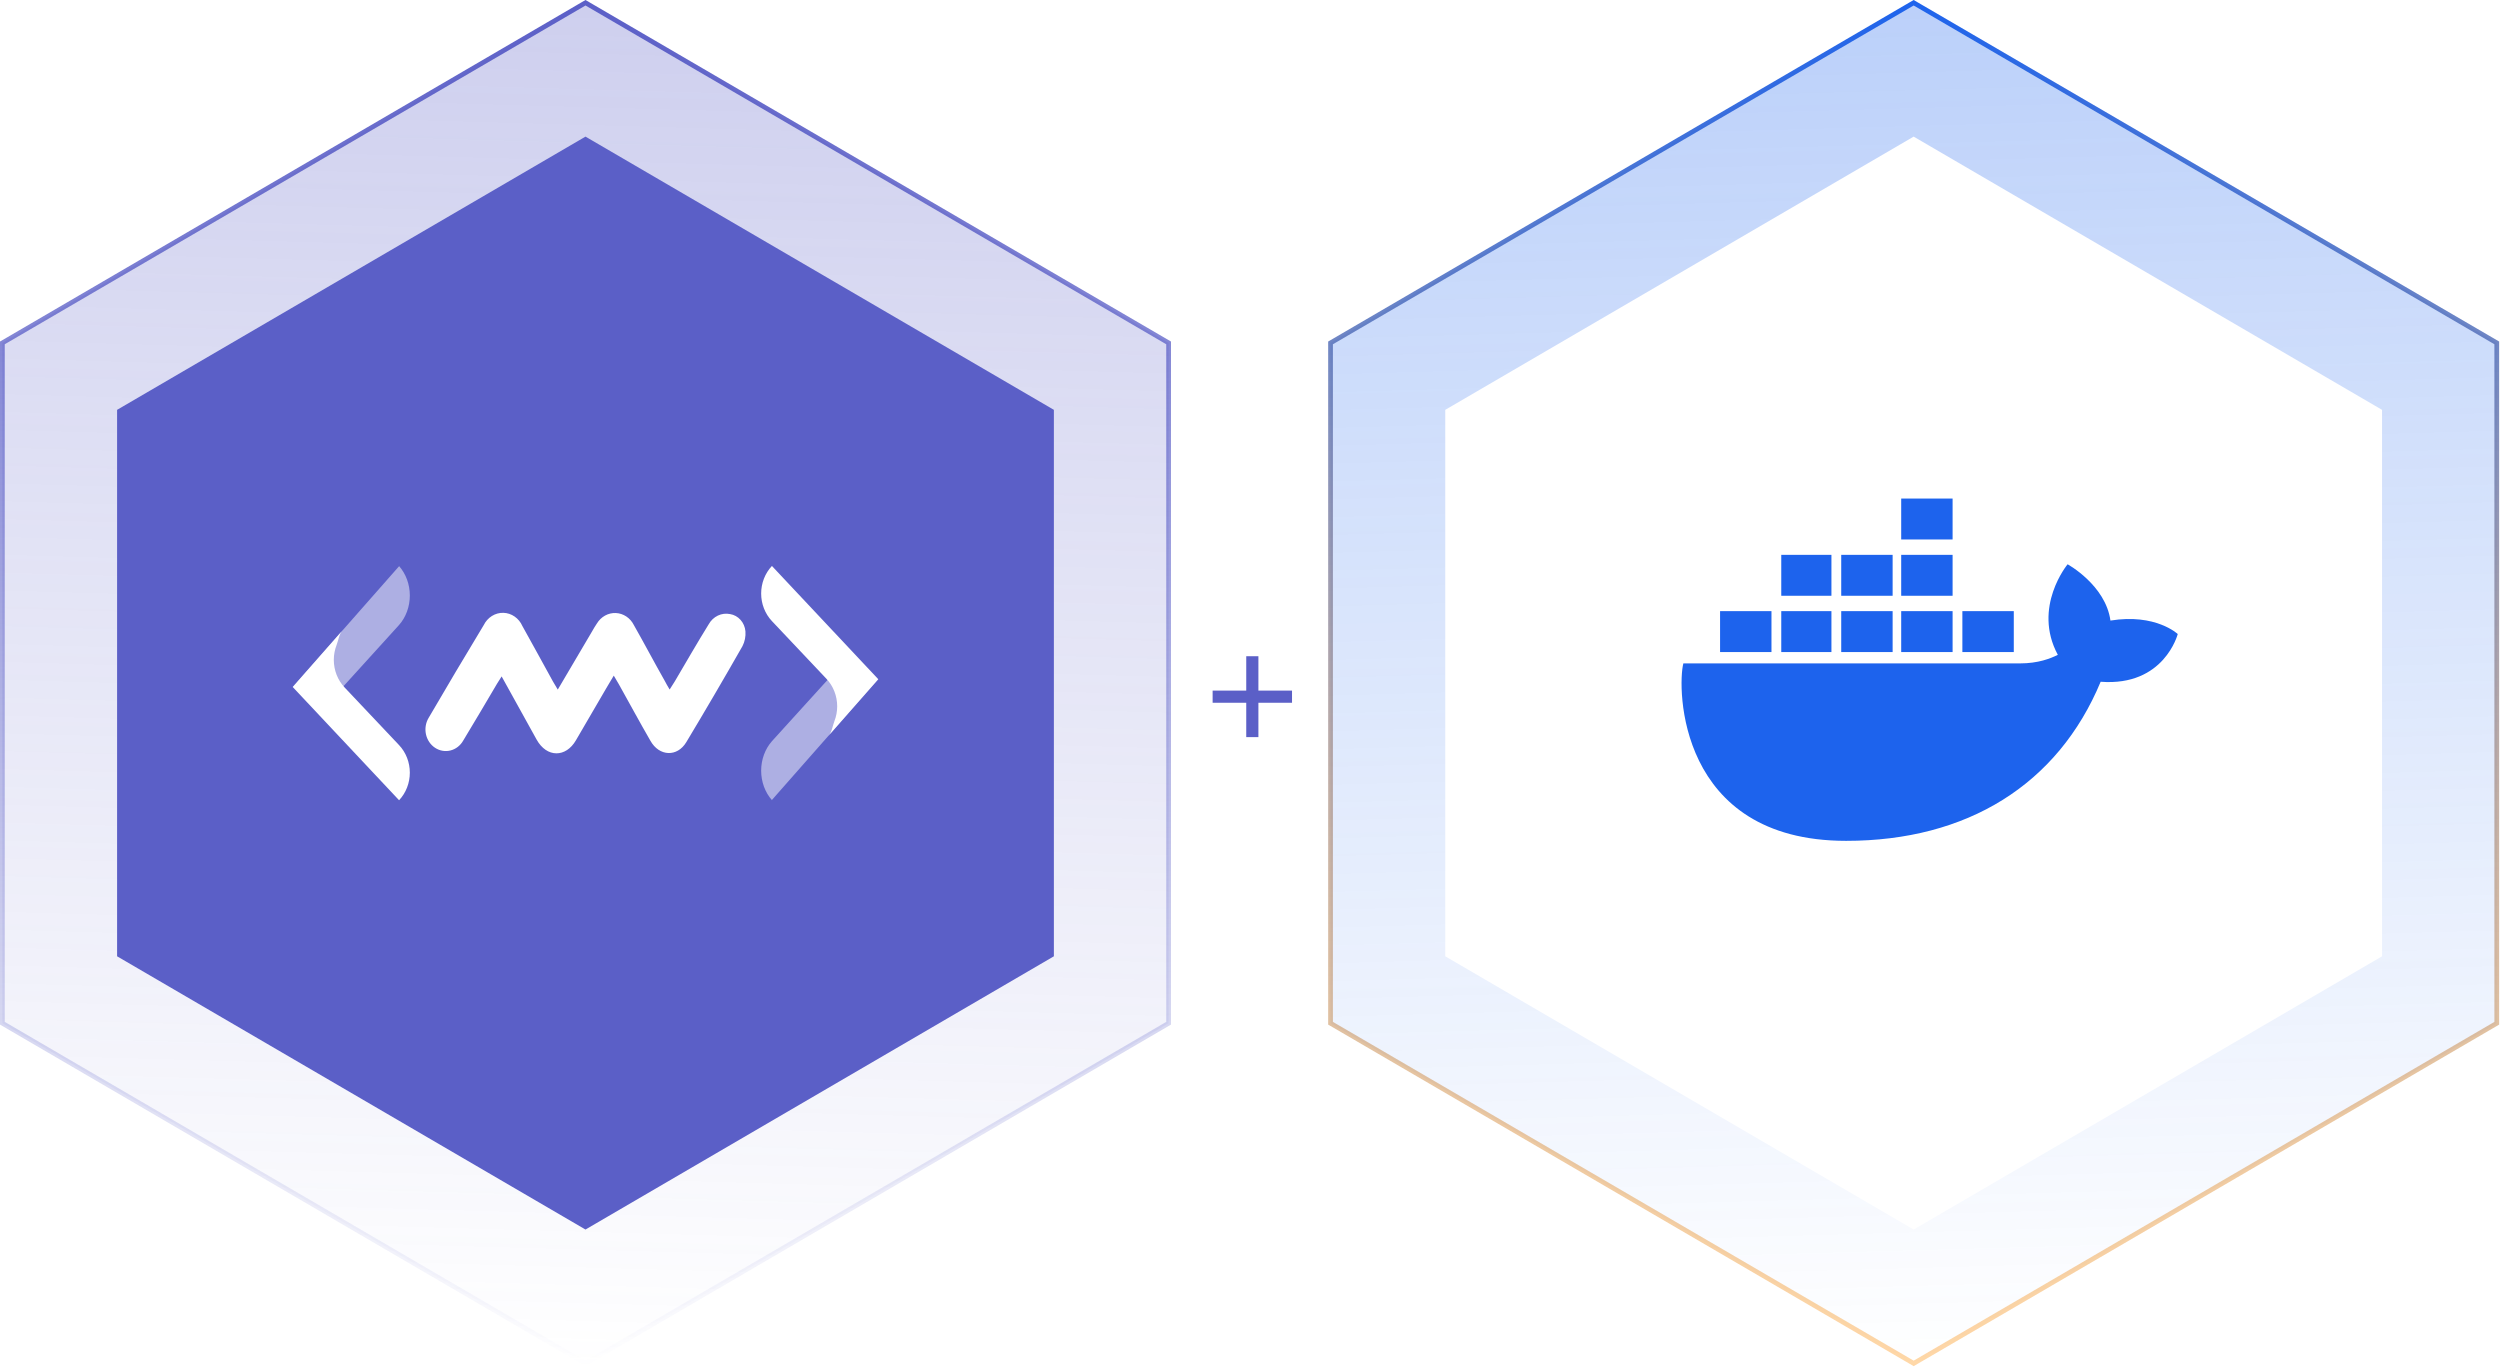
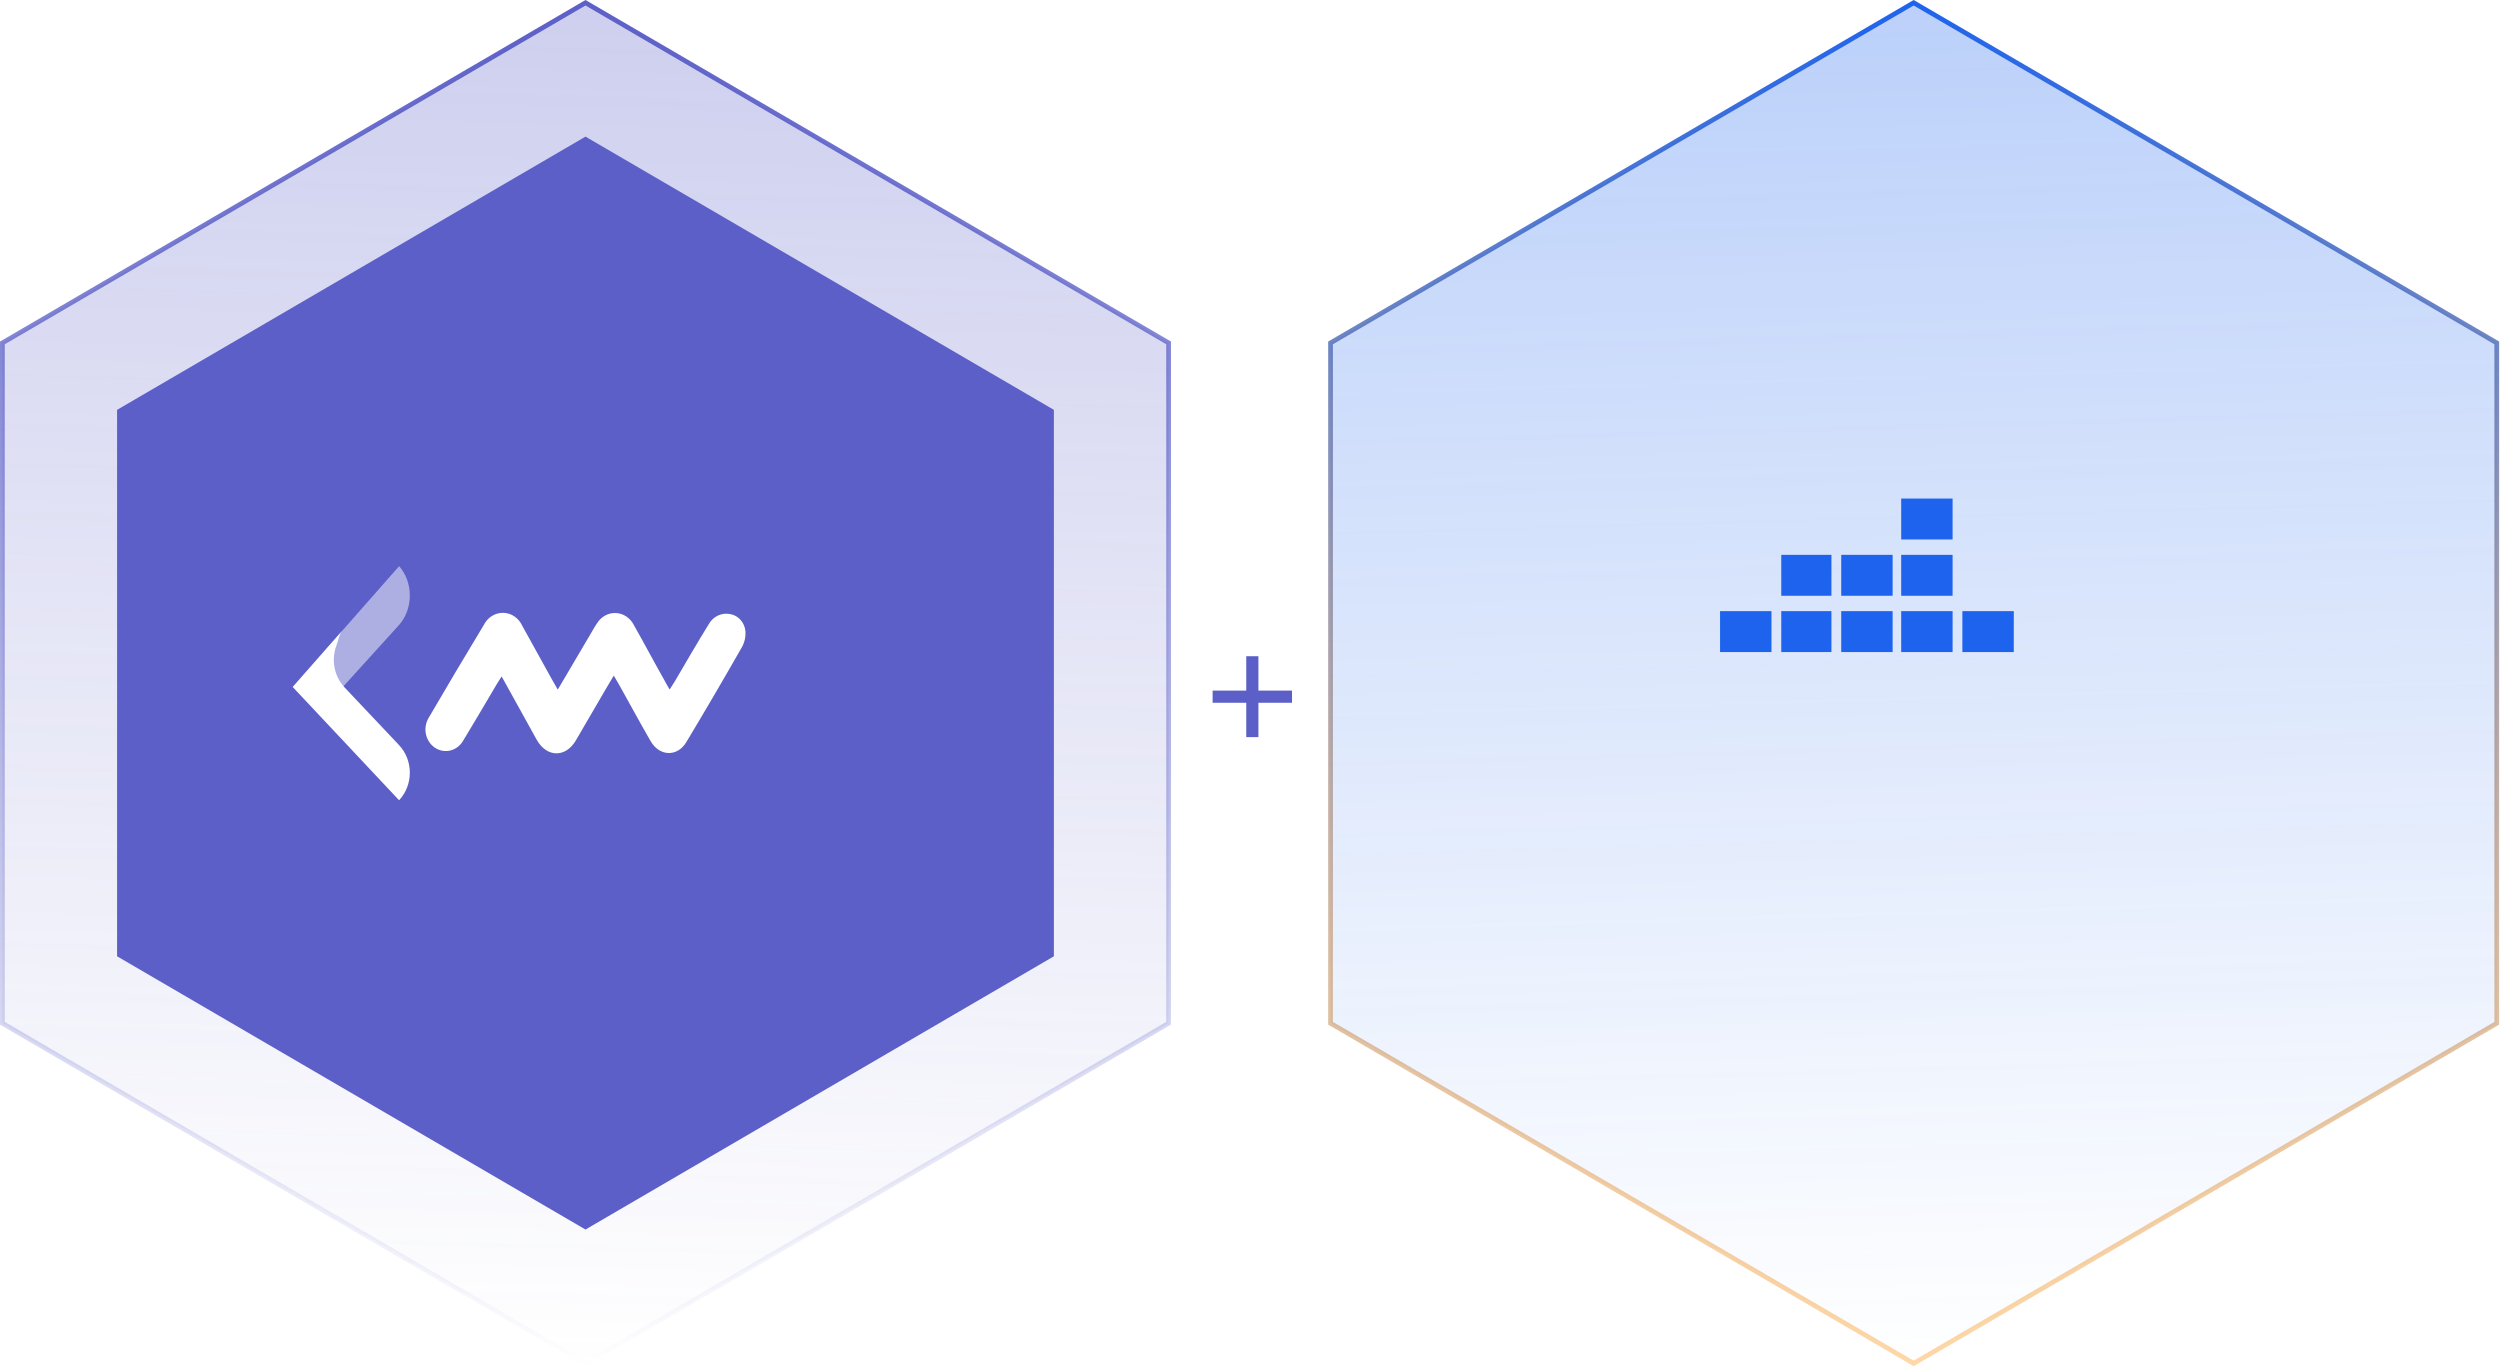
<svg xmlns="http://www.w3.org/2000/svg" width="263" height="144" viewBox="0 0 263 144" fill="none">
  <path d="M122.938 36.073L61.594 0.289L0.25 36.073V107.645L61.594 143.429L122.938 107.645V36.073Z" fill="url(#paint0_linear_2501_28066)" fill-opacity="0.3" stroke="url(#paint1_linear_2501_28066)" stroke-width="0.5" />
  <g filter="url(#filter0_b_2501_28066)">
    <path d="M61.593 14.372L12.318 43.115V100.603L61.593 129.347L110.868 100.603V43.115L61.593 14.372Z" fill="#5B5FC7" />
  </g>
-   <path d="M70.446 72.537C70.66 72.197 70.831 71.947 70.988 71.682C72.165 69.683 73.32 67.669 74.554 65.677C74.779 65.272 75.116 64.952 75.52 64.759C75.924 64.567 76.374 64.512 76.808 64.602C77.228 64.669 77.615 64.884 77.907 65.212C78.2 65.54 78.38 65.962 78.42 66.412C78.462 66.956 78.353 67.501 78.106 67.979C76.175 71.366 74.207 74.731 72.2 78.073C71.245 79.663 69.347 79.587 68.42 77.921C67.286 75.96 66.209 73.961 65.104 71.985C64.954 71.712 64.79 71.455 64.569 71.076L63.784 72.394C62.729 74.218 61.645 76.043 60.589 77.876C59.533 79.708 57.522 79.738 56.445 77.792C55.233 75.612 54.027 73.423 52.772 71.159C52.587 71.455 52.43 71.689 52.294 71.916C51.11 73.915 49.941 75.922 48.728 77.913C48.582 78.171 48.389 78.394 48.16 78.572C47.932 78.749 47.673 78.877 47.398 78.947C47.123 79.017 46.837 79.029 46.558 78.981C46.278 78.934 46.011 78.828 45.77 78.669C45.529 78.511 45.321 78.304 45.156 78.059C44.992 77.815 44.874 77.538 44.811 77.246C44.748 76.953 44.74 76.65 44.788 76.353C44.836 76.057 44.939 75.774 45.091 75.521C46.993 72.26 48.925 69.006 50.889 65.76C51.085 65.363 51.382 65.031 51.746 64.803C52.111 64.574 52.528 64.459 52.951 64.469C53.374 64.479 53.785 64.615 54.139 64.861C54.493 65.106 54.776 65.452 54.955 65.859C56.032 67.79 57.094 69.736 58.157 71.667C58.307 71.939 58.471 72.197 58.678 72.545L62.301 66.397C62.458 66.132 62.608 65.851 62.793 65.594C63.005 65.242 63.299 64.955 63.648 64.761C63.996 64.568 64.386 64.474 64.779 64.49C65.172 64.507 65.555 64.632 65.888 64.853C66.222 65.074 66.495 65.385 66.68 65.753C67.785 67.699 68.82 69.668 69.932 71.629C70.075 71.909 70.232 72.174 70.446 72.537Z" fill="white" />
-   <path d="M81.185 84.18L92.393 71.451H87.127L81.213 77.968C80.852 78.375 80.566 78.859 80.37 79.392C80.175 79.925 80.074 80.497 80.074 81.074C80.074 81.652 80.175 82.224 80.37 82.757C80.566 83.29 80.852 83.774 81.213 84.18H81.185Z" fill="white" fill-opacity="0.5" />
-   <path d="M81.202 59.543C80.844 59.923 80.561 60.374 80.367 60.871C80.174 61.368 80.074 61.901 80.074 62.438C80.074 62.976 80.174 63.508 80.367 64.005C80.561 64.502 80.844 64.954 81.202 65.334L86.941 71.409C87.3 71.788 87.584 72.24 87.778 72.737C87.972 73.233 88.072 73.766 88.072 74.304C88.072 74.842 87.972 75.375 87.778 75.872C87.584 76.369 87.516 77.025 87.157 77.405L92.393 71.451L81.209 59.543H81.202Z" fill="white" />
+   <path d="M70.446 72.537C70.66 72.197 70.831 71.947 70.988 71.682C72.165 69.683 73.32 67.669 74.554 65.677C74.779 65.272 75.116 64.952 75.52 64.759C75.924 64.567 76.374 64.512 76.808 64.602C77.228 64.669 77.615 64.884 77.907 65.212C78.2 65.54 78.38 65.962 78.42 66.412C78.462 66.956 78.353 67.501 78.106 67.979C76.175 71.366 74.207 74.731 72.2 78.073C71.245 79.663 69.347 79.587 68.42 77.921C67.286 75.96 66.209 73.961 65.104 71.985C64.954 71.712 64.79 71.455 64.569 71.076L63.784 72.394C62.729 74.218 61.645 76.043 60.589 77.876C59.533 79.708 57.522 79.738 56.445 77.792C55.233 75.612 54.027 73.423 52.772 71.159C52.587 71.455 52.43 71.689 52.294 71.916C51.11 73.915 49.941 75.922 48.728 77.913C48.582 78.171 48.389 78.394 48.16 78.572C47.932 78.749 47.673 78.877 47.398 78.947C47.123 79.017 46.837 79.029 46.558 78.981C46.278 78.934 46.011 78.828 45.77 78.669C45.529 78.511 45.321 78.304 45.156 78.059C44.992 77.815 44.874 77.538 44.811 77.246C44.748 76.953 44.74 76.65 44.788 76.353C44.836 76.057 44.939 75.774 45.091 75.521C46.993 72.26 48.925 69.006 50.889 65.76C51.085 65.363 51.382 65.031 51.746 64.803C52.111 64.574 52.528 64.459 52.951 64.469C53.374 64.479 53.785 64.615 54.139 64.861C54.493 65.106 54.776 65.452 54.955 65.859C58.307 71.939 58.471 72.197 58.678 72.545L62.301 66.397C62.458 66.132 62.608 65.851 62.793 65.594C63.005 65.242 63.299 64.955 63.648 64.761C63.996 64.568 64.386 64.474 64.779 64.49C65.172 64.507 65.555 64.632 65.888 64.853C66.222 65.074 66.495 65.385 66.68 65.753C67.785 67.699 68.82 69.668 69.932 71.629C70.075 71.909 70.232 72.174 70.446 72.537Z" fill="white" />
  <path d="M42.003 59.543L30.795 72.272H36.06L41.975 65.755C42.336 65.348 42.622 64.865 42.818 64.331C43.013 63.798 43.114 63.227 43.114 62.649C43.114 62.072 43.013 61.5 42.818 60.967C42.622 60.434 42.336 59.95 41.975 59.543H42.003Z" fill="white" fill-opacity="0.5" />
  <path d="M41.986 84.181C42.344 83.8 42.627 83.349 42.821 82.852C43.014 82.355 43.114 81.823 43.114 81.285C43.114 80.747 43.014 80.215 42.821 79.718C42.627 79.221 42.344 78.77 41.986 78.39L36.247 72.315C35.888 71.935 35.604 71.484 35.41 70.987C35.216 70.49 35.116 69.957 35.116 69.419C35.116 68.881 35.216 68.349 35.41 67.852C35.604 67.355 35.672 66.698 36.031 66.319L30.795 72.273L41.979 84.181H41.986Z" fill="white" />
  <path d="M262.66 107.646L201.317 143.43L139.973 107.646V36.073L201.317 0.289L262.66 36.073V107.646Z" fill="url(#paint2_linear_2501_28066)" fill-opacity="0.3" stroke="url(#paint3_linear_2501_28066)" stroke-width="0.5" />
  <g filter="url(#filter1_b_2501_28066)">
-     <path d="M201.316 129.347L152.041 100.603V43.116L201.316 14.372L250.591 43.116V100.603L201.316 129.347Z" fill="white" />
-   </g>
-   <path d="M206.442 66.444H211.85H206.442ZM200.006 66.444H205.413H200.006ZM193.697 66.444H199.104H193.697ZM187.389 66.444H192.667H187.389ZM180.952 66.444H186.359H180.952ZM187.389 60.522H192.667H187.389ZM193.697 60.522H199.104H193.697ZM200.006 60.522H205.413H200.006ZM200.006 54.6H205.413H200.006Z" fill="black" />
+     </g>
  <path d="M206.442 66.444H211.85M200.006 66.444H205.413M193.697 66.444H199.104M187.389 66.444H192.667M180.952 66.444H186.359M187.389 60.522H192.667M193.697 60.522H199.104M200.006 60.522H205.413M200.006 54.6H205.413" stroke="#1D63ED" stroke-width="4.305" />
-   <path d="M229.099 66.7C229.099 66.7 226.782 64.511 222.019 65.284C221.504 61.55 217.513 59.362 217.513 59.362C217.513 59.362 213.779 63.868 216.483 68.888C215.711 69.275 214.423 69.79 212.492 69.79H177.089C176.445 72.236 176.445 88.457 194.211 88.457C206.956 88.457 216.483 82.535 220.989 71.721C227.683 72.236 229.099 66.7 229.099 66.7Z" fill="#1D63ED" />
  <path d="M127.568 73.93V72.651H135.921V73.93H127.568ZM131.105 77.545V69.035H132.384V77.545H131.105Z" fill="#5B5FC7" />
  <defs>
    <filter id="filter0_b_2501_28066" x="8.001" y="10.055" width="107.184" height="123.609" filterUnits="userSpaceOnUse" colorInterpolationFilters="sRGB">
      <feFlood flood-opacity="0" result="BackgroundImageFix" />
      <feGaussianBlur in="BackgroundImageFix" stdDeviation="2.159" />
      <feComposite in2="SourceAlpha" operator="in" result="effect1_backgroundBlur_2501_28066" />
      <feBlend mode="normal" in="SourceGraphic" in2="effect1_backgroundBlur_2501_28066" result="shape" />
    </filter>
    <filter id="filter1_b_2501_28066" x="147.724" y="10.055" width="107.184" height="123.609" filterUnits="userSpaceOnUse" colorInterpolationFilters="sRGB">
      <feFlood flood-opacity="0" result="BackgroundImageFix" />
      <feGaussianBlur in="BackgroundImageFix" stdDeviation="2.159" />
      <feComposite in2="SourceAlpha" operator="in" result="effect1_backgroundBlur_2501_28066" />
      <feBlend mode="normal" in="SourceGraphic" in2="effect1_backgroundBlur_2501_28066" result="shape" />
    </filter>
    <linearGradient id="paint0_linear_2501_28066" x1="61.594" y1="-2.40837e-06" x2="57.543" y2="143.551" gradientUnits="userSpaceOnUse">
      <stop stop-color="#5B5FC7" />
      <stop offset="1" stop-color="#5B5FC7" stop-opacity="0" />
    </linearGradient>
    <linearGradient id="paint1_linear_2501_28066" x1="61.594" y1="0" x2="61.594" y2="143.719" gradientUnits="userSpaceOnUse">
      <stop stop-color="#5B5FC7" />
      <stop offset="1" stop-color="#5B5FC7" stop-opacity="0" />
    </linearGradient>
    <linearGradient id="paint2_linear_2501_28066" x1="201.317" y1="0.107" x2="205.366" y2="143.604" gradientUnits="userSpaceOnUse">
      <stop stop-color="#1D63ED" />
      <stop offset="1" stop-color="#1D63ED" stop-opacity="0" />
    </linearGradient>
    <linearGradient id="paint3_linear_2501_28066" x1="201.317" y1="0" x2="201.317" y2="143.719" gradientUnits="userSpaceOnUse">
      <stop stop-color="#1D63ED" />
      <stop offset="1" stop-color="#FF991D" stop-opacity="0.388" />
    </linearGradient>
  </defs>
</svg>